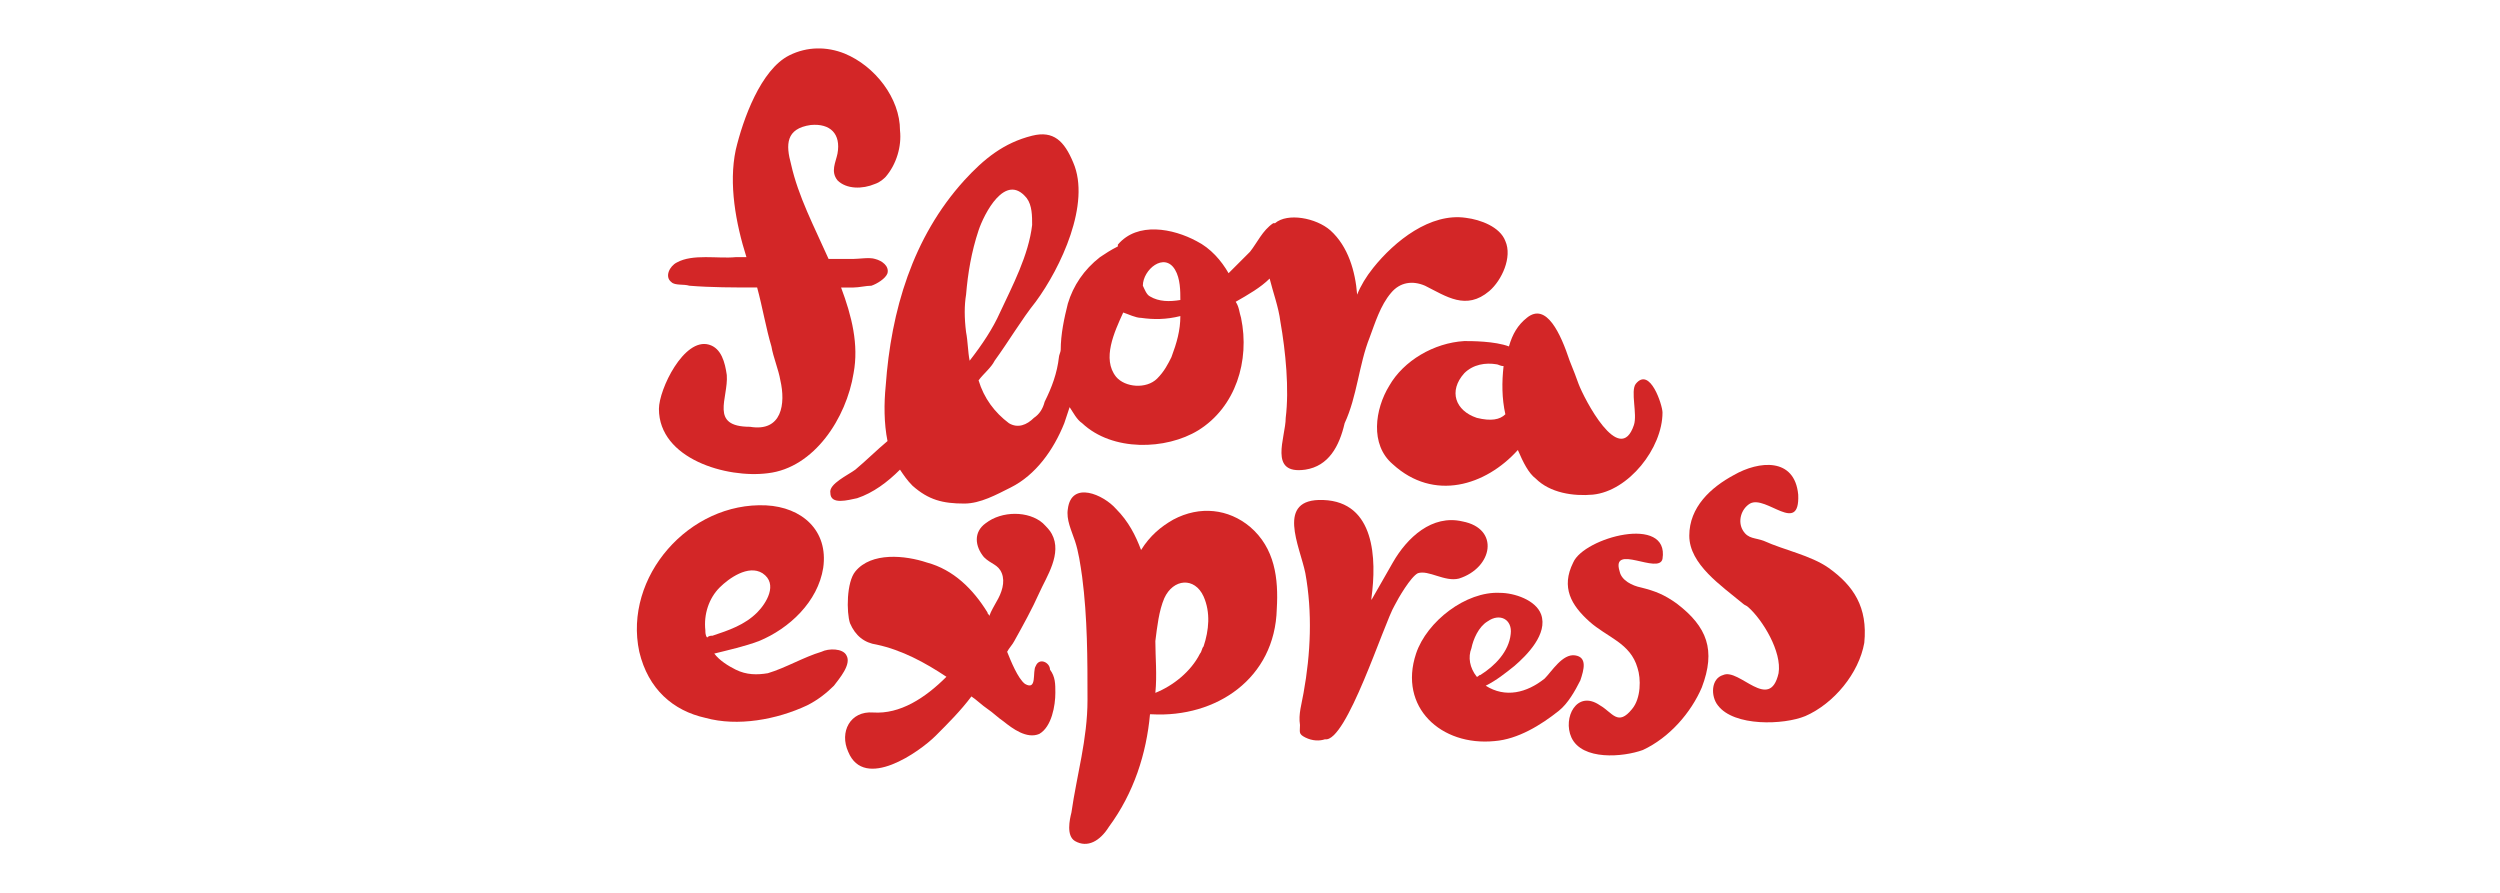
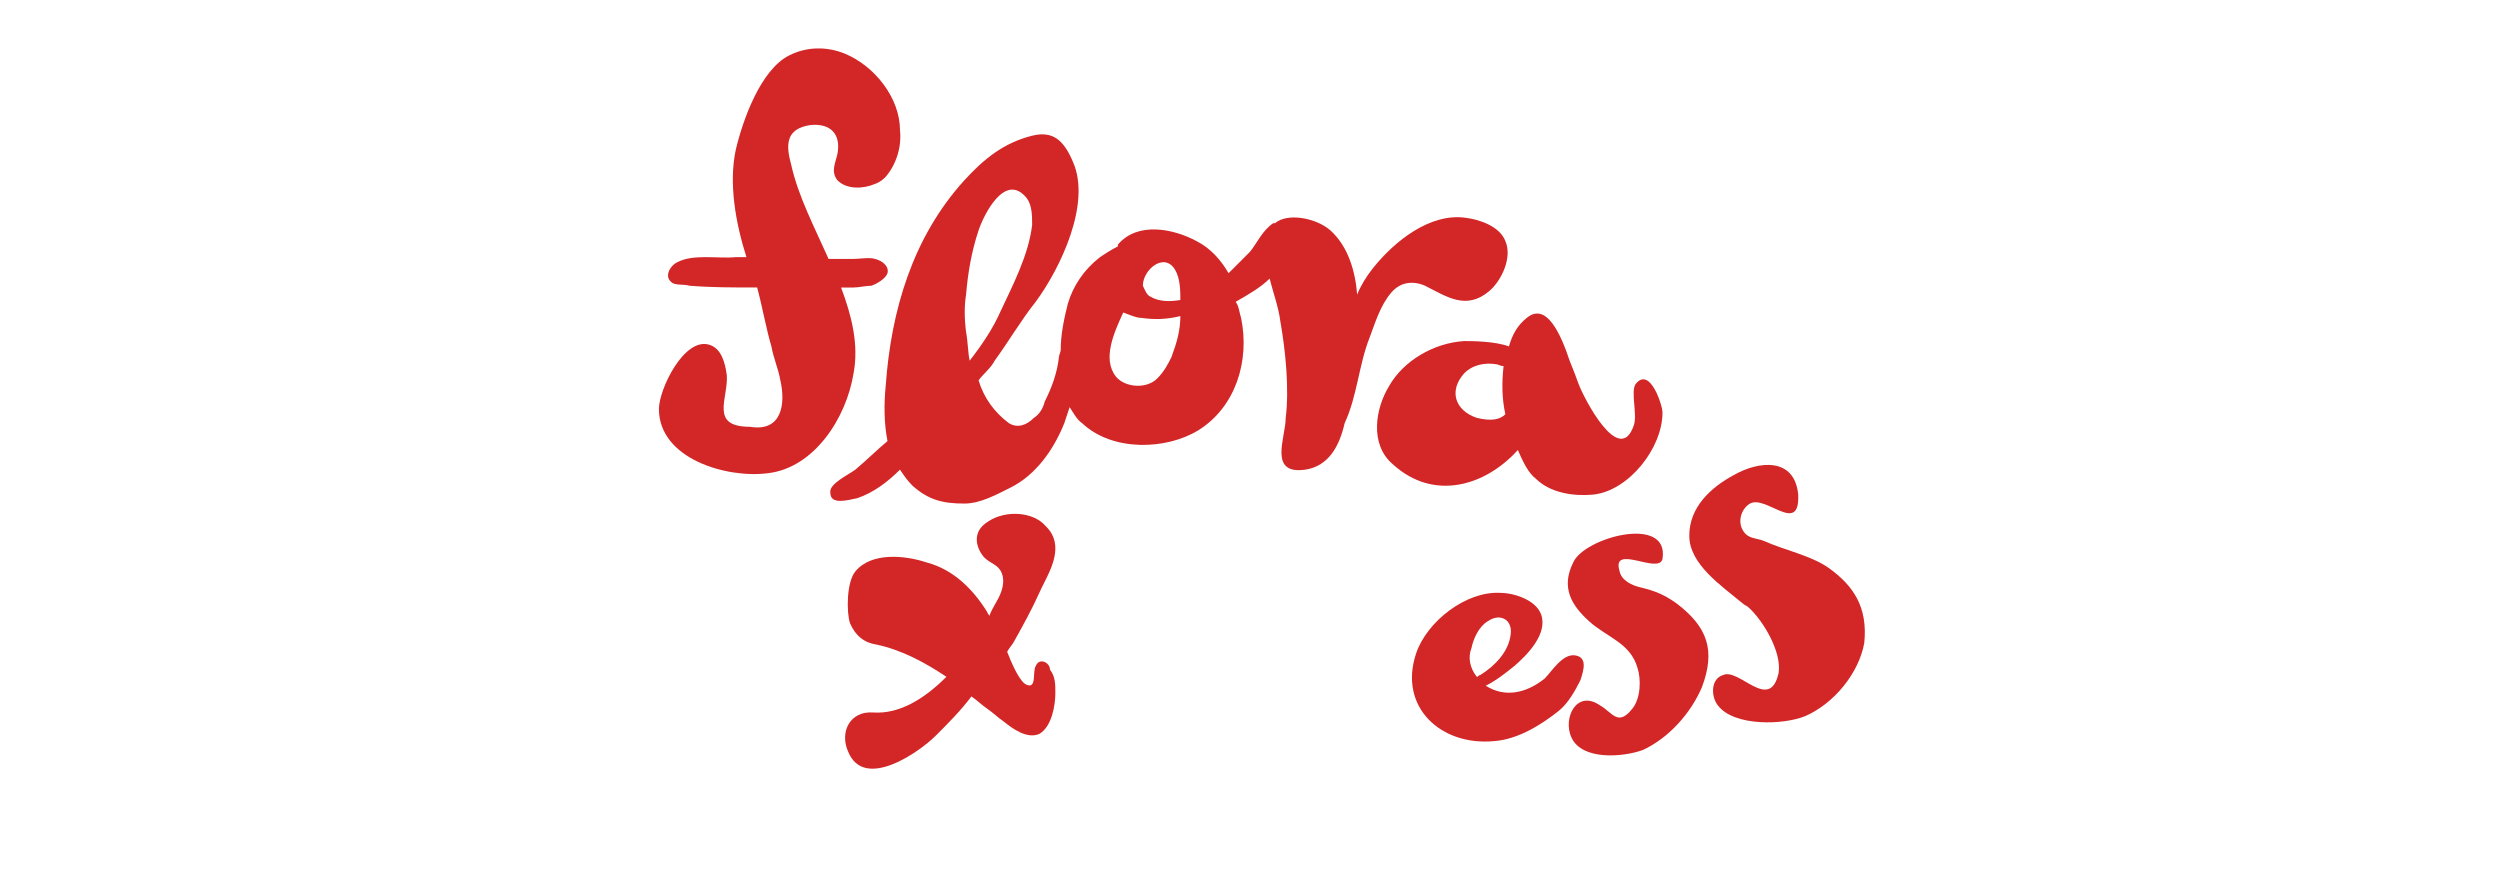
<svg xmlns="http://www.w3.org/2000/svg" id="Layer_1" x="0px" y="0px" width="140px" height="50px" viewBox="0 0 140 50" style="enable-background:new 0 0 140 50;" xml:space="preserve">
  <style type="text/css"> .st0{fill:#D32627;} </style>
  <g>
    <path class="st0" d="M40.7,21c-0.1-0.7-0.3-1.5-1-1.7c-1.4-0.4-2.8,2.5-2.8,3.6c0,2.8,3.8,3.9,6.1,3.6c2.6-0.3,4.4-3.1,4.8-5.6 c0.3-1.6-0.1-3.2-0.7-4.8c0.2,0,0.4,0,0.7,0c0.3,0,0.7-0.1,1-0.1c0.3-0.1,0.8-0.4,0.9-0.7c0.1-0.4-0.3-0.7-0.7-0.8 c-0.3-0.1-0.9,0-1.2,0c-0.4,0-0.9,0-1.4,0c-0.8-1.8-1.7-3.5-2.1-5.3c-0.3-1.1-0.3-2,1.1-2.2c1.1-0.1,1.7,0.5,1.5,1.6 c-0.1,0.5-0.4,1,0,1.5c0.5,0.5,1.4,0.5,2.1,0.2c0.3-0.1,0.5-0.3,0.6-0.4c0.6-0.7,0.9-1.7,0.8-2.6C50.4,5.5,49,3.7,47.3,3 c-1-0.4-2.1-0.4-3.1,0.1c-1.6,0.8-2.6,3.6-3,5.3c-0.4,1.9,0,4.1,0.6,6c-0.2,0-0.4,0-0.6,0c-1,0.1-2.4-0.2-3.3,0.3 c-0.4,0.2-0.7,0.8-0.3,1.1c0.2,0.2,0.7,0.1,1,0.2c1.2,0.1,2.5,0.1,3.8,0.1c0.3,1.1,0.5,2.3,0.8,3.3c0.1,0.6,0.4,1.3,0.5,1.9 c0.3,1.3,0.1,2.9-1.7,2.6C39.7,23.9,40.8,22.3,40.7,21z" />
    <path class="st0" d="M73.1,26.3c1.3-0.2,1.9-1.3,2.2-2.6c0.7-1.5,0.8-3.3,1.4-4.8c0.3-0.8,0.6-1.8,1.2-2.5c0.5-0.6,1.2-0.7,1.9-0.4 c1.2,0.6,2.3,1.4,3.6,0.3c0.7-0.6,1.3-1.9,0.9-2.8c-0.3-0.8-1.4-1.2-2.2-1.3c-2-0.3-4,1.3-5.2,2.8c-0.4,0.5-0.7,1-0.9,1.5 c-0.1-1.3-0.5-2.7-1.5-3.6c-0.8-0.7-2.4-1-3.1-0.4c0,0-0.1,0-0.1,0c-0.6,0.4-0.9,1.1-1.3,1.6c-0.4,0.4-0.8,0.8-1.2,1.2 c-0.4-0.7-1-1.4-1.8-1.8c-1.3-0.7-3.3-1.1-4.4,0.2c0,0,0,0,0,0.1c-0.4,0.2-0.7,0.4-1,0.6c-0.9,0.7-1.5,1.6-1.8,2.6 c-0.2,0.8-0.4,1.7-0.4,2.6c0,0.1-0.1,0.3-0.1,0.4c-0.1,0.9-0.4,1.7-0.8,2.5c-0.1,0.4-0.3,0.7-0.6,0.9c-0.4,0.4-0.9,0.6-1.4,0.3 c-0.8-0.6-1.4-1.4-1.7-2.4c0.3-0.4,0.7-0.7,0.9-1.1c0.8-1.1,1.5-2.3,2.3-3.3c1.4-1.9,3.1-5.5,2.1-7.8c-0.5-1.2-1.1-1.8-2.3-1.5 C56.2,8,55.1,8.9,54,10.1c-2.9,3.2-4.1,7.3-4.4,11.5c-0.1,1-0.1,2.1,0.1,3.1c-0.6,0.5-1.2,1.1-1.8,1.6c-0.4,0.3-1.5,0.8-1.4,1.3 c0,0.7,1,0.4,1.5,0.3c0.9-0.3,1.7-0.9,2.4-1.6c0.2,0.3,0.4,0.6,0.7,0.9c0.9,0.8,1.7,1,2.9,1c0.9,0,1.8-0.5,2.6-0.9 c1.4-0.7,2.4-2.1,3-3.6c0.1-0.3,0.2-0.6,0.3-0.9c0.2,0.3,0.4,0.7,0.7,0.9c1.7,1.6,4.7,1.5,6.5,0.4c2.1-1.3,2.9-3.9,2.4-6.3 c-0.1-0.3-0.1-0.6-0.3-0.9c0.7-0.4,1.4-0.8,1.9-1.3c0.2,0.8,0.5,1.6,0.6,2.4c0.3,1.7,0.5,3.8,0.3,5.4C72,24.5,71,26.6,73.1,26.3z M54.1,16.5c0.1-1.2,0.3-2.4,0.7-3.6c0.3-0.9,1.5-3.3,2.7-1.8c0.3,0.4,0.3,1,0.3,1.5c-0.2,1.7-1.1,3.4-1.8,4.9 c-0.4,0.9-1,1.8-1.7,2.7c-0.1-0.5-0.1-1.1-0.2-1.6C54,17.8,54,17.1,54.1,16.5z M65.8,15.1c0.3,0.5,0.3,1.2,0.3,1.7 c-0.6,0.1-1.2,0.1-1.7-0.2c-0.2-0.1-0.3-0.4-0.4-0.6C64,15.1,65.2,14.1,65.8,15.1z M65.6,20c-0.2,0.4-0.4,0.8-0.8,1.2 c-0.6,0.6-1.8,0.5-2.3-0.1c-0.8-1-0.1-2.5,0.4-3.6c0.3,0.1,0.7,0.3,1,0.3c0.7,0.1,1.4,0.1,2.2-0.1C66.1,18.5,65.9,19.2,65.6,20z" />
    <path class="st0" d="M82,19.1c-1.7,0.1-3.4,1.1-4.2,2.5c-0.8,1.3-1.1,3.3,0.2,4.4c2.3,2.1,5.2,1.2,7-0.8c0.3,0.7,0.6,1.3,1,1.6 c0.8,0.8,2.1,1,3.2,0.9c2-0.2,3.9-2.6,3.9-4.6c0-0.4-0.7-2.6-1.5-1.6c-0.3,0.4,0.1,1.7-0.1,2.3c-0.8,2.4-2.8-1.5-3.1-2.3 c-0.1-0.3-0.3-0.8-0.5-1.3c-0.5-1.5-1.3-3.3-2.4-2.4c-0.5,0.4-0.8,0.9-1,1.6C83.7,19.1,82.4,19.1,82,19.1z M82.7,23.4 c-1.2-0.4-1.6-1.5-0.7-2.5c0.5-0.5,1.2-0.6,1.8-0.5c0.1,0,0.2,0.1,0.4,0.1c-0.1,0.9-0.1,1.8,0.1,2.7C84,23.5,83.5,23.6,82.7,23.4z" />
    <path class="st0" d="M58,37.3c-0.2,0.3,0.1,1.4-0.6,1c-0.4-0.3-0.8-1.3-1-1.8c0.1-0.2,0.3-0.4,0.4-0.6c0.5-0.9,1-1.8,1.4-2.7 c0.4-0.9,1.3-2.2,0.7-3.3c-0.1-0.2-0.3-0.4-0.5-0.6c-0.8-0.7-2.3-0.7-3.2,0c-0.7,0.5-0.6,1.3-0.1,1.9c0.4,0.4,0.8,0.4,1,0.9 c0.2,0.5,0,1.1-0.3,1.6c-0.1,0.2-0.3,0.5-0.4,0.8c0-0.1-0.1-0.1-0.1-0.2c-0.8-1.3-1.9-2.4-3.4-2.8c-1.2-0.4-3.1-0.6-4,0.5 c-0.5,0.6-0.5,2.3-0.3,2.9c0.3,0.7,0.8,1.1,1.5,1.2c1.4,0.3,2.7,1,3.9,1.8c-1.2,1.2-2.6,2.1-4.1,2c-1.3-0.1-1.9,1.1-1.4,2.2 c0.9,2.2,4,0,4.9-0.9c0.7-0.7,1.4-1.4,2-2.2c0.3,0.2,0.6,0.5,0.9,0.7c0.3,0.2,0.6,0.5,0.9,0.7c0.5,0.4,1.3,1,2,0.7 c0.7-0.4,0.9-1.6,0.9-2.3c0-0.5,0-0.9-0.3-1.3C58.8,37.1,58.2,36.8,58,37.3z" />
-     <path class="st0" d="M70,29.5c-1.2-1-2.8-1.2-4.3-0.4c-0.7,0.4-1.3,0.9-1.8,1.7c-0.3-0.8-0.7-1.6-1.4-2.3c-0.7-0.8-2.5-1.6-2.7,0 c-0.1,0.6,0.2,1.2,0.4,1.8c0.2,0.6,0.3,1.3,0.4,2c0.3,2.3,0.3,4.6,0.3,6.9c0,2.2-0.6,4.2-0.9,6.3c-0.1,0.4-0.3,1.3,0.2,1.6 c0.7,0.4,1.4,0,1.9-0.8c1.4-1.9,2.1-4.1,2.3-6.3c0,0,0,0,0.1,0c3.6,0.2,6.9-2,7-5.9C71.6,32.4,71.4,30.7,70,29.5z M67.4,36.2 c-0.1,0.1-0.1,0.3-0.2,0.4c-0.5,1-1.5,1.8-2.5,2.2c0.1-1,0-2,0-2.9c0.1-0.8,0.2-1.7,0.5-2.4c0.5-1.1,1.7-1.2,2.2-0.1 C67.8,34.3,67.7,35.3,67.4,36.2z" />
-     <path class="st0" d="M79.4,32.1c0.6-0.2,1.5,0.5,2.3,0.3c1.9-0.6,2.3-2.8,0.2-3.2c-1.7-0.4-3.1,0.9-3.9,2.3 c-0.4,0.7-0.8,1.4-1.2,2.1c0-0.1,0-0.1,0-0.1c0.3-2.2,0.2-5.4-2.7-5.5c-2.7-0.1-1.3,2.6-1,4.1c0.4,2.2,0.3,4.5-0.1,6.7 c-0.1,0.6-0.3,1.2-0.2,1.8c0,0.4-0.1,0.5,0.3,0.7c0.4,0.2,0.8,0.2,1.1,0.1c1.2,0.2,3.3-6.5,3.9-7.5C78.3,33.5,79,32.3,79.4,32.1z" />
    <path class="st0" d="M88.2,36.7c-0.7-0.1-1.3,0.9-1.7,1.3c-1,0.8-2.2,1.1-3.3,0.4c0.6-0.3,1.1-0.7,1.6-1.1c0.7-0.6,1.9-1.8,1.5-2.9 c-0.3-0.8-1.5-1.2-2.3-1.2c-1.9-0.1-4.1,1.6-4.7,3.4c-1,3,1.4,5.2,4.4,4.9c1.3-0.1,2.6-0.9,3.6-1.7c0.5-0.4,0.9-1.1,1.2-1.7 C88.7,37.5,88.9,36.8,88.2,36.7z M82.4,36.3c0.1-0.5,0.4-1.2,0.9-1.5c0.7-0.5,1.4-0.1,1.3,0.7c-0.1,1-0.9,1.8-1.7,2.3 c-0.1,0-0.1,0.1-0.2,0.1C82.3,37.4,82.2,36.8,82.4,36.3z" />
-     <path class="st0" d="M47.4,36.7c-0.2-0.4-1-0.4-1.4-0.2c-1,0.3-2,0.9-3,1.2c-0.6,0.1-1.2,0.1-1.8-0.2c-0.4-0.2-0.9-0.5-1.2-0.9 c0.8-0.2,1.7-0.4,2.5-0.7c1.7-0.7,3.3-2.2,3.6-4.1c0.3-2.1-1.2-3.4-3.2-3.5c-4.3-0.2-8,4-7.1,8.2c0.5,2.1,1.9,3.3,3.7,3.7 c1.8,0.5,4,0.1,5.7-0.7c0.6-0.3,1.1-0.7,1.5-1.1C47,38,47.7,37.2,47.4,36.7z M40.3,32.9c0.5-0.5,1.6-1.3,2.4-0.8 c0.9,0.6,0.2,1.7-0.3,2.2c-0.7,0.7-1.6,1-2.5,1.3c-0.1,0-0.2,0-0.3,0.1c-0.1-0.1-0.1-0.3-0.1-0.4C39.4,34.4,39.7,33.5,40.3,32.9z" />
    <path class="st0" d="M93.9,33.8c-0.7-0.5-1.2-0.7-2-0.9c-0.5-0.1-1.1-0.4-1.2-0.9c-0.5-1.6,2.2,0.2,2.4-0.7c0.4-2.5-4.4-1.2-5,0.2 c-0.7,1.4-0.1,2.4,0.9,3.3c1,0.9,2.3,1.2,2.7,2.6c0.2,0.6,0.2,1.7-0.3,2.3c-0.8,1-1.1,0.2-1.8-0.2c-1.3-0.9-2.1,0.7-1.6,1.8 c0.6,1.3,2.9,1.1,4,0.7c1.5-0.7,2.7-2.1,3.3-3.5C96.1,36.4,95.6,35.1,93.9,33.8z" />
    <path class="st0" d="M102.4,31.8c-1-0.7-2.5-1-3.6-1.5c-0.5-0.2-0.9-0.1-1.2-0.6c-0.3-0.5-0.1-1.2,0.4-1.5c0.9-0.5,2.8,1.8,2.7-0.5 c-0.2-2.1-2.2-1.9-3.6-1.1c-1.3,0.7-2.5,1.8-2.5,3.4c0,1.6,1.8,2.8,3,3.8c0.1,0.1,0.2,0.1,0.3,0.2c0.8,0.7,1.9,2.5,1.7,3.7 c-0.5,2.2-2.2-0.3-3.1,0.1c-0.7,0.2-0.7,1.2-0.3,1.7c0.9,1.2,3.7,1.1,4.9,0.6c1.6-0.7,3-2.4,3.3-4.1 C104.6,34,103.8,32.8,102.4,31.8z" />
  </g>
</svg>